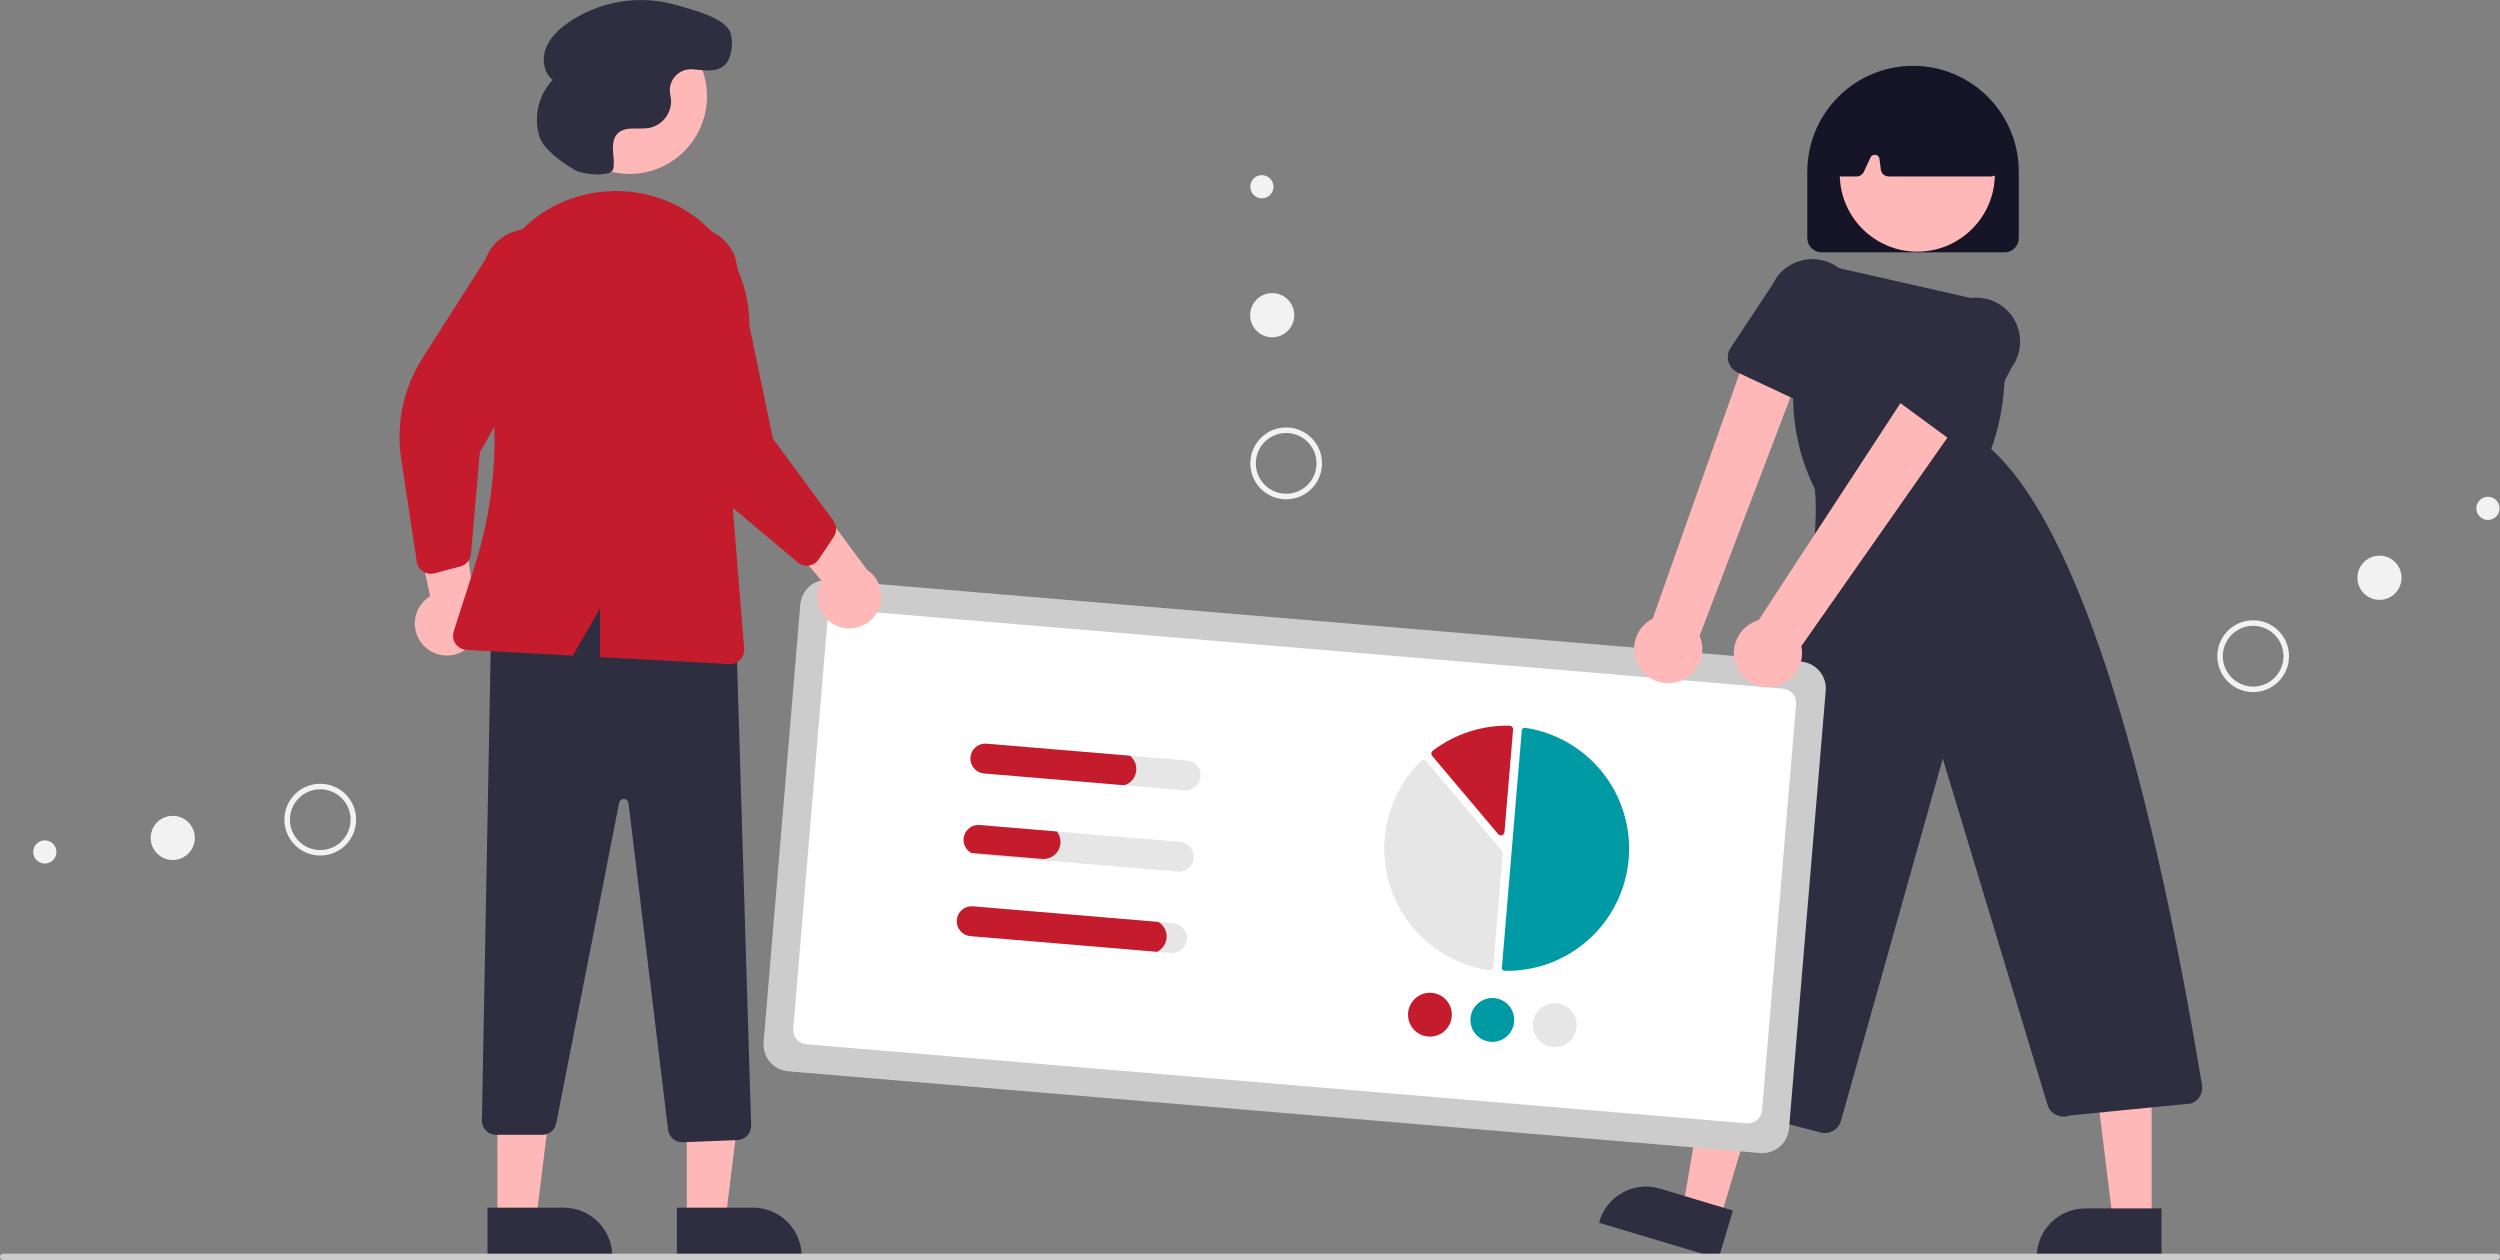
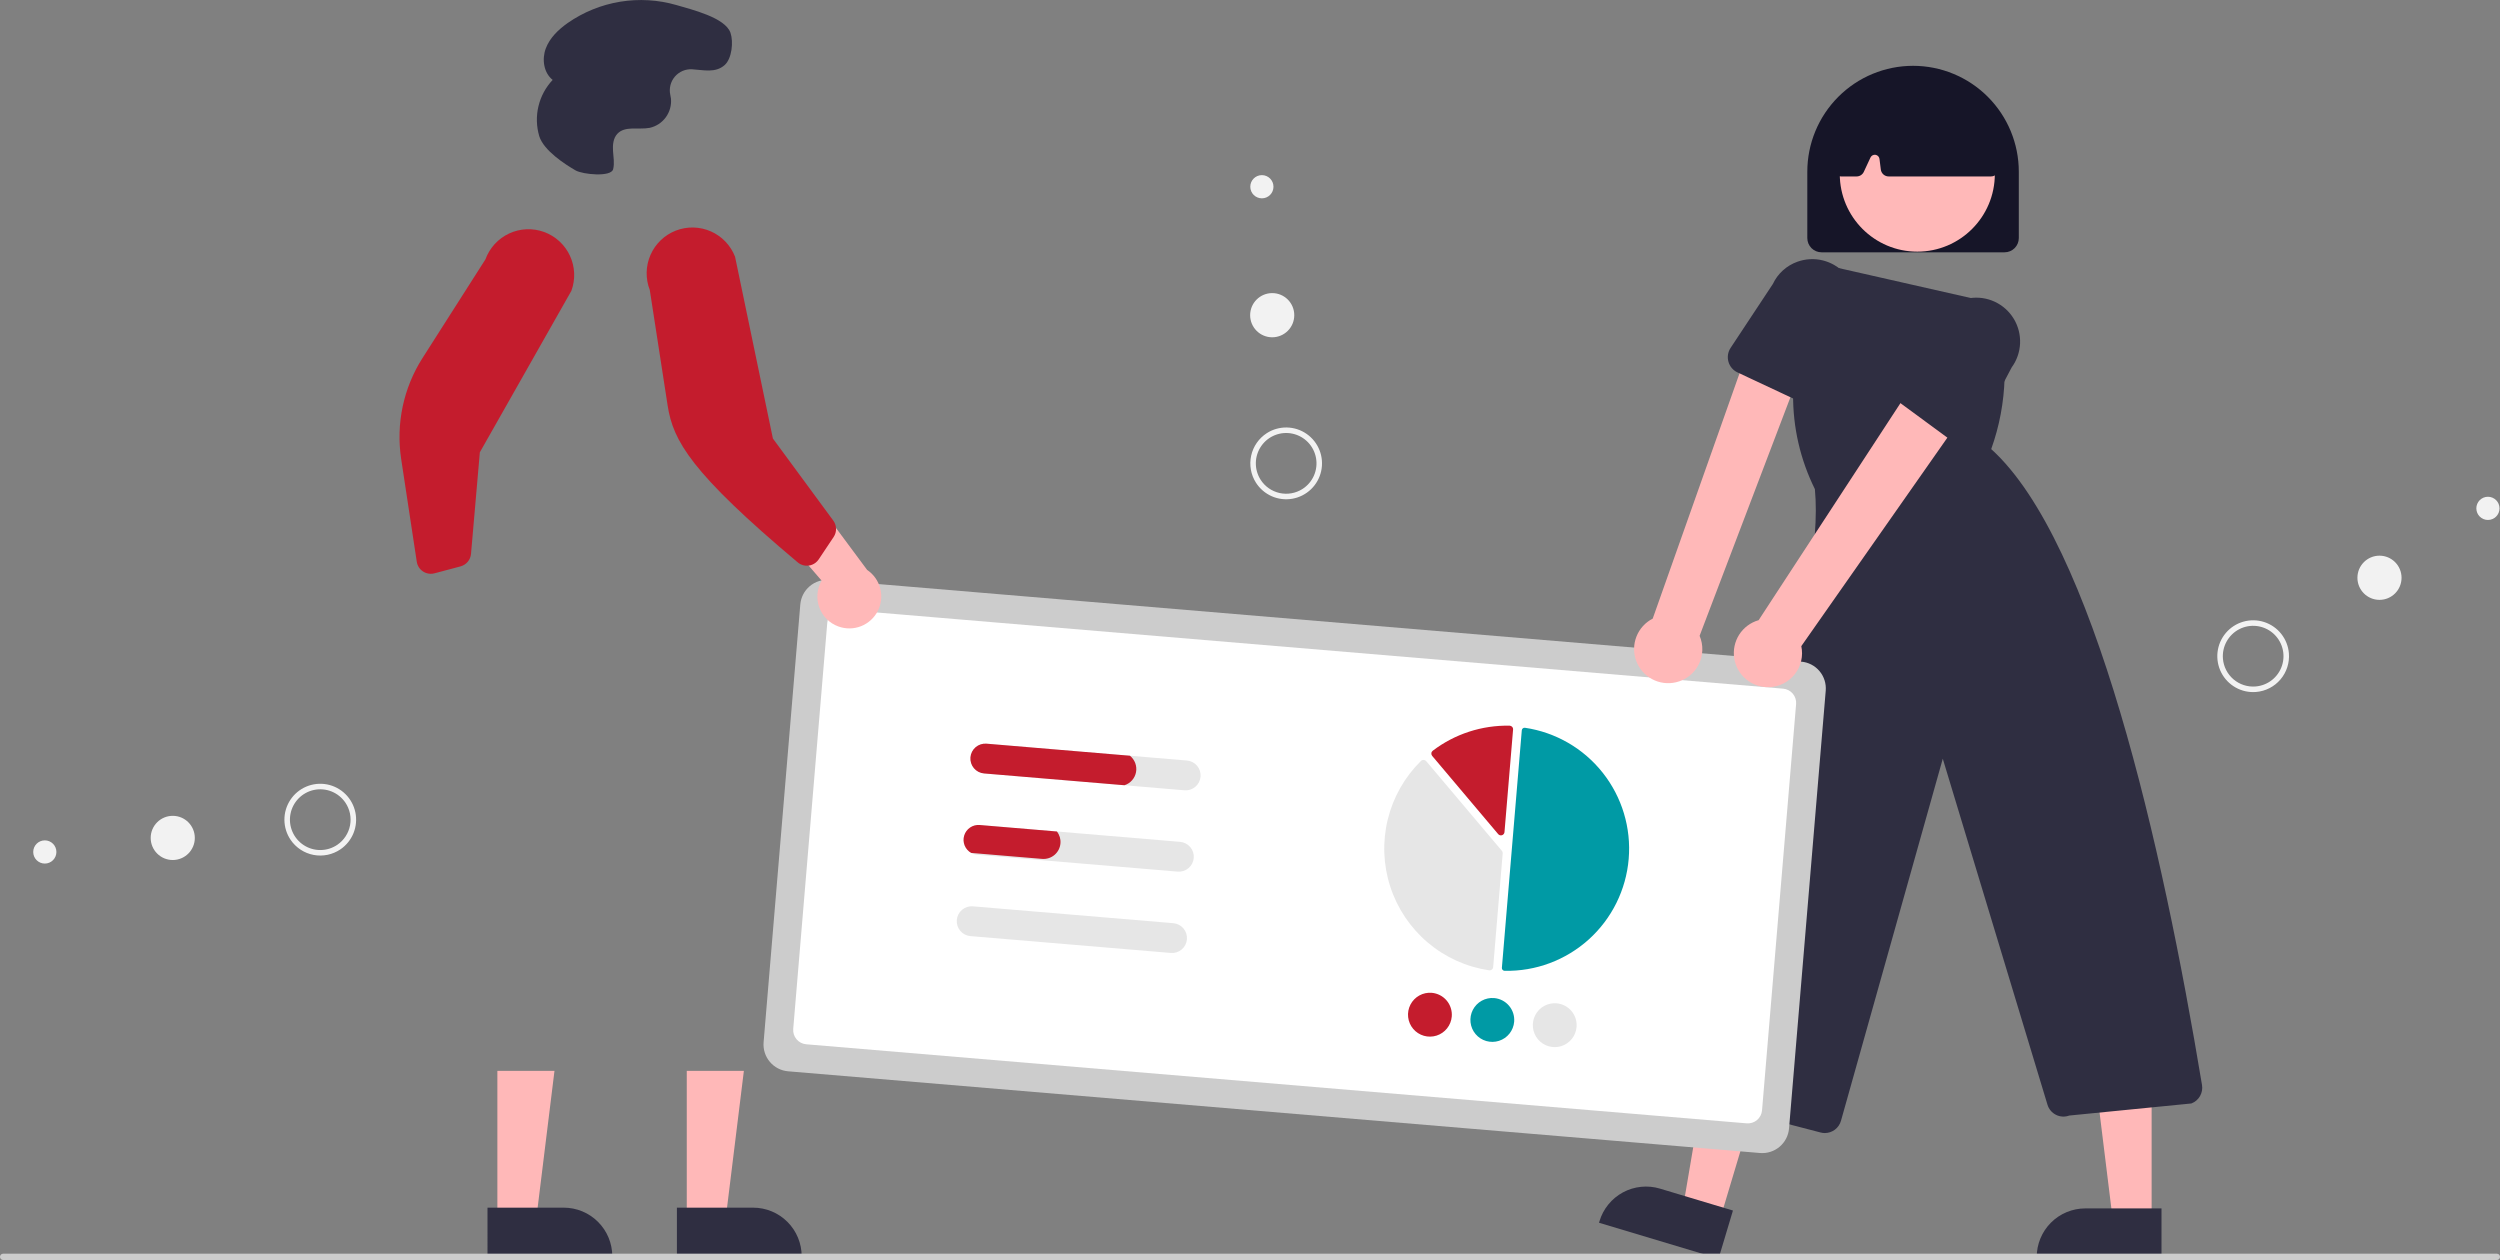
<svg xmlns="http://www.w3.org/2000/svg" width="625" height="315" viewBox="0 0 625 315" fill="none">
  <rect x="0" y="0" width="625" height="315" fill="#808080" stroke="none" />
  <g clip-path="url(#clip0)">
    <path d="M501.149 63.076H455.379C454.438 63.075 453.535 62.7 452.869 62.034C452.204 61.367 451.829 60.463 451.828 59.52V42.926C451.828 35.905 454.613 29.172 459.571 24.207C464.529 19.243 471.253 16.454 478.264 16.454C485.276 16.454 492 19.243 496.958 24.207C501.915 29.172 504.701 35.905 504.701 42.926V59.52C504.7 60.463 504.325 61.367 503.659 62.034C502.994 62.7 502.091 63.075 501.149 63.076V63.076Z" fill="#161528" />
    <path d="M429.964 304.953L420.697 302.17L427.006 265.053L440.683 269.16L429.964 304.953Z" fill="#FFB8B8" />
    <path d="M429.634 314.658L399.754 305.685L399.867 305.307C400.325 303.777 401.079 302.353 402.087 301.116C403.095 299.878 404.336 298.851 405.74 298.094C407.143 297.337 408.682 296.864 410.269 296.703C411.855 296.541 413.458 296.694 414.985 297.152L414.986 297.153L433.236 302.633L429.634 314.658Z" fill="#2F2E41" />
    <path d="M537.907 305.266H528.232L523.63 267.899L537.909 267.899L537.907 305.266Z" fill="#FFB8B8" />
    <path d="M540.374 314.658L509.179 314.657V314.262C509.179 312.665 509.493 311.084 510.103 309.609C510.713 308.133 511.607 306.793 512.735 305.664C513.862 304.535 515.201 303.639 516.674 303.028C518.147 302.417 519.726 302.103 521.321 302.103H521.322L540.374 302.104L540.374 314.658Z" fill="#2F2E41" />
    <path d="M479.326 62.913C490.031 62.913 498.709 54.224 498.709 43.505C498.709 32.785 490.031 24.096 479.326 24.096C468.622 24.096 459.944 32.785 459.944 43.505C459.944 54.224 468.622 62.913 479.326 62.913Z" fill="#FFB8B8" />
    <path d="M456.209 283.263C455.86 283.263 455.512 283.219 455.174 283.131L416.332 273.018C415.768 272.871 415.241 272.606 414.785 272.242C414.328 271.879 413.953 271.423 413.684 270.905C413.415 270.387 413.257 269.818 413.221 269.235C413.185 268.652 413.271 268.068 413.474 267.52C437.023 204.097 456.306 149.388 453.721 122.281C450.068 114.915 448.202 106.789 448.276 98.564L448.553 71.159C448.561 70.358 448.748 69.569 449.1 68.85C449.452 68.13 449.961 67.499 450.588 67.002C451.216 66.505 451.947 66.155 452.727 65.978C453.507 65.801 454.317 65.801 455.098 65.978L498.552 75.83L498.799 76.651C502.27 88.327 501.921 100.809 497.803 112.273C523.42 135.432 540.597 211.462 550.504 271.264C550.658 272.21 550.483 273.18 550.01 274.013C549.536 274.846 548.792 275.492 547.901 275.843L547.779 275.873L517.312 278.888C516.778 279.086 516.21 279.173 515.642 279.143C515.073 279.113 514.517 278.967 514.008 278.713C513.498 278.46 513.046 278.105 512.678 277.67C512.311 277.235 512.036 276.729 511.871 276.184L485.694 189.682L460.237 280.221C459.985 281.097 459.457 281.867 458.73 282.415C458.004 282.964 457.119 283.261 456.209 283.263V283.263Z" fill="#2F2E41" />
    <path d="M497.749 44.111H472.16C471.68 44.111 471.215 43.934 470.855 43.616C470.495 43.297 470.263 42.858 470.203 42.38L469.871 39.726C469.839 39.471 469.726 39.233 469.547 39.049C469.368 38.864 469.134 38.742 468.881 38.702C468.627 38.662 468.367 38.706 468.141 38.827C467.914 38.948 467.733 39.139 467.624 39.372L465.947 42.971C465.787 43.311 465.534 43.599 465.218 43.801C464.901 44.003 464.534 44.11 464.159 44.111H460.272C459.997 44.111 459.725 44.054 459.473 43.942C459.222 43.831 458.997 43.668 458.812 43.464C458.627 43.261 458.486 43.02 458.4 42.759C458.313 42.498 458.282 42.221 458.308 41.947L459.84 25.917C459.873 25.574 459.994 25.245 460.192 24.963C460.39 24.681 460.657 24.455 460.968 24.308C472.687 18.83 484.571 18.837 496.29 24.329C496.587 24.469 496.845 24.68 497.04 24.945C497.235 25.21 497.361 25.519 497.406 25.845L499.702 41.855C499.742 42.135 499.722 42.421 499.642 42.692C499.563 42.964 499.426 43.216 499.24 43.43C499.055 43.644 498.826 43.815 498.569 43.933C498.312 44.05 498.032 44.111 497.749 44.111V44.111Z" fill="#161528" />
    <path d="M440.012 288.252L197.022 267.825C195.25 267.674 193.61 266.826 192.462 265.466C191.314 264.106 190.752 262.345 190.899 260.57L200.075 151.115C200.226 149.341 201.073 147.699 202.432 146.549C203.79 145.4 205.548 144.837 207.321 144.984L450.31 165.411C452.082 165.561 453.722 166.41 454.87 167.77C456.018 169.13 456.58 170.891 456.433 172.666L447.257 282.121C447.106 283.895 446.259 285.537 444.901 286.687C443.542 287.836 441.784 288.399 440.012 288.252Z" fill="#CCCCCC" />
    <path d="M436.674 280.835L201.548 261.069C200.61 260.989 199.741 260.54 199.134 259.82C198.526 259.1 198.228 258.168 198.306 257.228L206.822 155.647C206.902 154.708 207.351 153.839 208.07 153.23C208.789 152.622 209.72 152.324 210.658 152.401L445.784 172.167C446.722 172.247 447.59 172.696 448.198 173.416C448.806 174.136 449.103 175.069 449.026 176.008L440.51 277.589C440.43 278.528 439.981 279.398 439.262 280.006C438.543 280.615 437.612 280.913 436.674 280.835Z" fill="white" />
    <path d="M376.109 242.702C376.124 242.703 376.139 242.704 376.154 242.704C383.909 242.862 391.432 240.056 397.195 234.857C402.957 229.658 406.525 222.456 407.174 214.717C407.823 206.977 405.503 199.281 400.687 193.192C395.872 187.104 388.921 183.081 381.248 181.942C381.153 181.928 381.057 181.933 380.964 181.958C380.871 181.983 380.785 182.026 380.71 182.086C380.635 182.145 380.573 182.219 380.528 182.302C380.483 182.386 380.456 182.479 380.449 182.573L375.471 241.948C375.456 242.133 375.515 242.316 375.634 242.457C375.754 242.598 375.925 242.687 376.109 242.702V242.702Z" fill="#009AA5" />
    <path d="M355.946 189.979C356.183 189.999 356.402 190.112 356.555 190.293L375.466 212.701C375.542 212.79 375.6 212.894 375.635 213.006C375.671 213.119 375.684 213.237 375.674 213.354L373.292 241.765C373.283 241.887 373.248 242.006 373.19 242.113C373.132 242.221 373.053 242.316 372.957 242.391C372.86 242.468 372.749 242.524 372.631 242.556C372.512 242.588 372.388 242.595 372.266 242.577C366.617 241.738 361.313 239.338 356.951 235.647C352.589 231.955 349.341 227.119 347.573 221.681C345.804 216.244 345.585 210.42 346.94 204.864C348.295 199.309 351.171 194.242 355.243 190.233C355.331 190.146 355.436 190.079 355.551 190.035C355.667 189.991 355.79 189.971 355.913 189.976L355.946 189.979Z" fill="#E6E6E6" />
    <path d="M377.45 181.421C377.678 181.441 377.89 181.546 378.043 181.716C378.125 181.807 378.188 181.913 378.227 182.03C378.266 182.146 378.28 182.269 378.27 182.391L376.121 208.025C376.106 208.201 376.039 208.369 375.929 208.508C375.819 208.646 375.67 208.749 375.501 208.803C375.333 208.857 375.152 208.859 374.982 208.811C374.812 208.762 374.661 208.663 374.546 208.528L358.044 188.975C357.966 188.882 357.907 188.774 357.872 188.657C357.836 188.541 357.825 188.419 357.838 188.298C357.852 188.177 357.889 188.06 357.949 187.954C358.009 187.848 358.09 187.755 358.186 187.682C363.703 183.489 370.47 181.282 377.394 181.419C377.413 181.419 377.431 181.42 377.45 181.421Z" fill="#C41C2D" />
    <path d="M362.941 254.131C362.85 255.212 362.441 256.243 361.766 257.091C361.091 257.94 360.179 258.569 359.147 258.899C358.114 259.229 357.007 259.245 355.966 258.945C354.924 258.645 353.995 258.043 353.295 257.214C352.596 256.385 352.157 255.367 352.036 254.289C351.914 253.21 352.114 252.12 352.611 251.156C353.108 250.191 353.88 249.396 354.828 248.871C355.776 248.345 356.859 248.114 357.939 248.204C359.386 248.328 360.726 249.021 361.664 250.132C362.601 251.243 363.061 252.681 362.941 254.131Z" fill="#C41C2D" />
    <path d="M378.541 255.443C378.451 256.524 378.042 257.554 377.366 258.403C376.691 259.252 375.78 259.881 374.747 260.211C373.715 260.541 372.608 260.557 371.566 260.257C370.525 259.957 369.595 259.354 368.896 258.525C368.196 257.696 367.758 256.678 367.636 255.6C367.514 254.522 367.715 253.431 368.212 252.467C368.709 251.503 369.48 250.708 370.429 250.182C371.377 249.657 372.46 249.425 373.539 249.516C374.987 249.639 376.327 250.332 377.264 251.444C378.202 252.555 378.661 253.993 378.541 255.443V255.443Z" fill="#009AA5" />
    <path d="M394.143 256.754C394.052 257.836 393.643 258.866 392.968 259.714C392.293 260.563 391.381 261.192 390.349 261.522C389.316 261.852 388.209 261.868 387.168 261.568C386.126 261.268 385.197 260.666 384.497 259.837C383.798 259.008 383.36 257.99 383.238 256.912C383.116 255.833 383.316 254.743 383.813 253.779C384.31 252.814 385.082 252.019 386.03 251.494C386.979 250.969 388.061 250.737 389.141 250.827C390.589 250.951 391.928 251.644 392.866 252.755C393.804 253.866 394.263 255.304 394.143 256.754V256.754Z" fill="#E6E6E6" />
    <path d="M296.737 190.132L246.637 185.92C246.149 185.879 245.658 185.935 245.192 186.084C244.725 186.233 244.293 186.473 243.919 186.789C243.545 187.106 243.237 187.493 243.012 187.929C242.787 188.364 242.651 188.84 242.61 189.329C242.569 189.817 242.624 190.309 242.773 190.776C242.922 191.243 243.161 191.677 243.477 192.051C243.794 192.426 244.18 192.734 244.615 192.959C245.05 193.184 245.526 193.321 246.013 193.362L296.113 197.573C297.099 197.656 298.077 197.344 298.832 196.704C299.587 196.065 300.058 195.152 300.141 194.165C300.224 193.178 299.912 192.199 299.273 191.443C298.635 190.686 297.723 190.215 296.737 190.132Z" fill="#E6E6E6" />
    <path d="M295.033 210.464L244.933 206.252C244.083 206.179 243.233 206.401 242.527 206.88C241.82 207.359 241.299 208.066 241.05 208.884C240.802 209.701 240.841 210.579 241.162 211.371C241.482 212.163 242.064 212.821 242.811 213.235C243.272 213.494 243.783 213.65 244.309 213.694L294.409 217.905C294.897 217.946 295.389 217.891 295.855 217.742C296.321 217.593 296.754 217.353 297.128 217.037C297.502 216.72 297.81 216.333 298.035 215.897C298.259 215.461 298.396 214.986 298.437 214.497C298.478 214.008 298.422 213.517 298.273 213.049C298.125 212.582 297.885 212.149 297.569 211.775C297.253 211.4 296.867 211.092 296.431 210.867C295.996 210.642 295.521 210.505 295.033 210.464V210.464Z" fill="#E6E6E6" />
    <path d="M293.328 230.796L243.228 226.584C242.74 226.543 242.249 226.599 241.782 226.748C241.316 226.897 240.883 227.137 240.509 227.453C240.135 227.77 239.827 228.157 239.603 228.592C239.378 229.028 239.242 229.504 239.201 229.992C239.16 230.481 239.215 230.973 239.364 231.44C239.513 231.907 239.752 232.34 240.068 232.715C240.384 233.089 240.771 233.398 241.206 233.623C241.641 233.848 242.116 233.985 242.604 234.026L292.704 238.237C293.192 238.278 293.683 238.223 294.15 238.074C294.616 237.924 295.049 237.685 295.423 237.368C295.797 237.052 296.105 236.665 296.33 236.229C296.554 235.793 296.691 235.317 296.732 234.829C296.773 234.34 296.717 233.848 296.568 233.381C296.419 232.914 296.18 232.481 295.864 232.106C295.548 231.732 295.161 231.423 294.726 231.199C294.291 230.974 293.816 230.837 293.328 230.796H293.328Z" fill="#E6E6E6" />
    <path d="M282.48 188.933L246.637 185.92C246.149 185.879 245.658 185.935 245.192 186.084C244.725 186.233 244.293 186.473 243.919 186.789C243.545 187.106 243.237 187.493 243.012 187.929C242.787 188.364 242.651 188.84 242.61 189.329C242.569 189.817 242.624 190.309 242.773 190.776C242.922 191.243 243.161 191.677 243.477 192.051C243.794 192.426 244.18 192.734 244.615 192.959C245.05 193.184 245.526 193.321 246.013 193.362L281.109 196.312C281.844 196.08 282.502 195.653 283.012 195.076C283.523 194.498 283.867 193.793 284.008 193.035C284.148 192.277 284.081 191.495 283.812 190.772C283.542 190.05 283.082 189.414 282.48 188.933V188.933Z" fill="#C41C2D" />
    <path d="M264.223 207.874L244.933 206.252C244.083 206.179 243.233 206.401 242.527 206.88C241.82 207.359 241.299 208.066 241.05 208.884C240.802 209.701 240.841 210.579 241.162 211.371C241.482 212.163 242.064 212.821 242.811 213.235L260.528 214.724C261.65 214.818 262.764 214.462 263.624 213.734C264.484 213.007 265.02 211.967 265.114 210.843C265.21 209.776 264.891 208.712 264.223 207.874V207.874Z" fill="#C41C2D" />
-     <path d="M289.585 230.481L243.228 226.584C242.74 226.543 242.249 226.599 241.782 226.748C241.316 226.897 240.883 227.137 240.509 227.453C240.135 227.77 239.827 228.157 239.603 228.592C239.378 229.028 239.242 229.504 239.201 229.992C239.16 230.481 239.215 230.973 239.364 231.44C239.513 231.907 239.752 232.34 240.068 232.715C240.384 233.089 240.771 233.398 241.206 233.623C241.641 233.848 242.116 233.985 242.604 234.026L289.26 237.948C289.949 237.615 290.536 237.101 290.957 236.46C291.378 235.82 291.618 235.078 291.652 234.312C291.685 233.546 291.511 232.785 291.147 232.111C290.783 231.436 290.243 230.873 289.585 230.481V230.481Z" fill="#C41C2D" />
    <path d="M419.027 170.562C420.234 170.281 421.365 169.739 422.34 168.973C423.316 168.207 424.111 167.236 424.671 166.129C425.232 165.022 425.542 163.806 425.582 162.565C425.622 161.325 425.39 160.091 424.902 158.95L452.222 87.178L438.276 83.739L413.178 154.655C411.318 155.603 409.871 157.201 409.109 159.146C408.348 161.092 408.325 163.249 409.046 165.21C409.767 167.171 411.182 168.798 413.021 169.785C414.86 170.771 416.997 171.048 419.027 170.562V170.562Z" fill="#FFB8B8" />
    <path d="M453.534 101.646C452.92 101.647 452.313 101.511 451.756 101.251H451.756L434.368 93.101C433.822 92.845 433.337 92.474 432.947 92.013C432.557 91.553 432.271 91.013 432.108 90.432C431.945 89.851 431.908 89.241 432.002 88.644C432.095 88.048 432.316 87.478 432.648 86.975L443.215 70.995C443.819 69.707 444.673 68.552 445.726 67.598C446.78 66.644 448.012 65.909 449.352 65.435C451.389 64.698 453.598 64.581 455.701 65.101C457.804 65.62 459.706 66.752 461.166 68.354C462.626 69.956 463.58 71.955 463.906 74.099C464.232 76.243 463.916 78.436 462.997 80.4L457.554 98.65C457.295 99.516 456.764 100.275 456.04 100.815C455.316 101.355 454.437 101.646 453.534 101.646L453.534 101.646Z" fill="#2F2E41" />
    <path d="M442.316 171.786C443.554 171.745 444.769 171.433 445.874 170.871C446.979 170.309 447.948 169.511 448.711 168.533C449.475 167.556 450.016 166.423 450.295 165.214C450.574 164.005 450.585 162.749 450.327 161.535L494.674 98.241L481.421 91.129L439.657 155.045C437.65 155.614 435.92 156.901 434.796 158.662C433.673 160.422 433.233 162.535 433.561 164.598C433.889 166.662 434.961 168.533 436.574 169.858C438.188 171.183 440.231 171.869 442.316 171.786V171.786Z" fill="#FFB8B8" />
    <path d="M490.323 110.957C489.431 110.957 488.562 110.672 487.842 110.143L472.363 98.772C471.876 98.415 471.473 97.957 471.179 97.43C470.886 96.902 470.709 96.318 470.662 95.716C470.614 95.114 470.696 94.509 470.904 93.942C471.111 93.375 471.437 92.859 471.861 92.43L485.321 78.804C486.163 77.658 487.224 76.691 488.442 75.959C489.661 75.227 491.012 74.745 492.418 74.541C494.559 74.212 496.749 74.527 498.711 75.445C500.674 76.363 502.32 77.843 503.443 79.698C504.565 81.552 505.114 83.699 505.018 85.865C504.923 88.032 504.189 90.122 502.907 91.871L494.034 108.717C493.678 109.393 493.144 109.959 492.49 110.353C491.836 110.748 491.087 110.957 490.323 110.957V110.957Z" fill="#2F2E41" />
    <path d="M209.571 156.607C208.481 156.211 207.49 155.58 206.669 154.759C205.848 153.939 205.217 152.947 204.82 151.856C204.423 150.764 204.27 149.599 204.371 148.442C204.473 147.284 204.826 146.164 205.407 145.158L186.974 123.788L201.505 121.894L216.782 142.478C218.404 143.567 219.571 145.214 220.062 147.107C220.553 149 220.333 151.008 219.444 152.749C218.555 154.491 217.059 155.846 215.24 156.557C213.42 157.268 211.403 157.285 209.571 156.607H209.571Z" fill="#FFB8B8" />
-     <path d="M105.67 161.123C104.905 160.249 104.341 159.218 104.017 158.103C103.693 156.987 103.617 155.814 103.795 154.666C103.973 153.518 104.4 152.424 105.046 151.459C105.692 150.494 106.541 149.682 107.534 149.082L101.675 121.46L115.318 126.817L118.79 152.226C119.687 153.963 119.917 155.97 119.435 157.865C118.953 159.761 117.794 161.413 116.177 162.51C114.559 163.606 112.596 164.071 110.66 163.815C108.724 163.56 106.948 162.602 105.67 161.123V161.123Z" fill="#FFB8B8" />
    <path d="M171.693 305.078L181.368 305.078L185.97 267.71L171.691 267.711L171.693 305.078Z" fill="#FFB8B8" />
    <path d="M169.225 301.915L188.277 301.915H188.278C189.873 301.915 191.452 302.229 192.925 302.84C194.398 303.451 195.737 304.347 196.864 305.476C197.992 306.605 198.886 307.945 199.496 309.42C200.106 310.895 200.42 312.476 200.42 314.073V314.468L169.225 314.469L169.225 301.915Z" fill="#2F2E41" />
    <path d="M124.344 305.078L134.019 305.078L138.621 267.71L124.343 267.711L124.344 305.078Z" fill="#FFB8B8" />
    <path d="M121.876 301.915L140.929 301.915H140.93C142.524 301.915 144.103 302.229 145.576 302.84C147.049 303.451 148.388 304.347 149.515 305.476C150.643 306.605 151.537 307.945 152.148 309.42C152.758 310.895 153.072 312.476 153.072 314.073V314.468L121.877 314.469L121.876 301.915Z" fill="#2F2E41" />
-     <path d="M170.544 285.568C169.677 285.564 168.842 285.245 168.193 284.67C167.544 284.094 167.126 283.302 167.017 282.441L157.123 200.788C157.089 200.508 156.957 200.249 156.749 200.058C156.542 199.867 156.273 199.756 155.992 199.746C155.71 199.735 155.434 199.826 155.213 200.001C154.992 200.176 154.841 200.425 154.786 200.702L139.055 280.837C138.895 281.645 138.46 282.372 137.825 282.896C137.189 283.419 136.393 283.706 135.57 283.707H124.022C123.55 283.707 123.083 283.613 122.647 283.43C122.212 283.247 121.818 282.979 121.487 282.642C121.157 282.304 120.896 281.904 120.722 281.465C120.548 281.026 120.462 280.556 120.471 280.084L122.783 156.65L122.971 156.537C139.817 146.493 159.674 145.836 183.677 154.53L183.929 154.621L187.787 281.356C187.813 282.292 187.47 283.2 186.832 283.885C186.195 284.57 185.314 284.977 184.38 285.017L170.684 285.566C170.637 285.567 170.59 285.568 170.544 285.568Z" fill="#2F2E41" />
-     <path d="M157.362 43.48C168.066 43.48 176.744 34.79 176.744 24.071C176.744 13.352 168.066 4.662 157.362 4.662C146.657 4.662 137.979 13.352 137.979 24.071C137.979 34.79 146.657 43.48 157.362 43.48Z" fill="#FFB8B8" />
-     <path d="M202.22 141.393C201.726 141.463 201.223 141.429 200.743 141.291C200.264 141.154 199.818 140.917 199.436 140.597L179.561 123.896C172.765 118.187 168.272 110.2 166.916 101.421L162.446 72.498C161.899 71.096 161.633 69.6 161.664 68.094C161.694 66.589 162.021 65.105 162.625 63.726C163.229 62.347 164.099 61.102 165.184 60.06C166.269 59.018 167.549 58.2 168.95 57.654C170.351 57.108 171.846 56.844 173.349 56.876C174.852 56.909 176.334 57.238 177.71 57.844C179.086 58.451 180.329 59.323 181.368 60.411C182.407 61.499 183.222 62.782 183.766 64.185L193.225 109.631L208.322 130.151C208.754 130.741 208.994 131.449 209.011 132.179C209.028 132.91 208.82 133.628 208.416 134.236L204.671 139.848C204.269 140.45 203.694 140.915 203.021 141.18C202.764 141.283 202.495 141.354 202.22 141.393V141.393Z" fill="#C41C2D" />
+     <path d="M202.22 141.393C201.726 141.463 201.223 141.429 200.743 141.291C200.264 141.154 199.818 140.917 199.436 140.597C172.765 118.187 168.272 110.2 166.916 101.421L162.446 72.498C161.899 71.096 161.633 69.6 161.664 68.094C161.694 66.589 162.021 65.105 162.625 63.726C163.229 62.347 164.099 61.102 165.184 60.06C166.269 59.018 167.549 58.2 168.95 57.654C170.351 57.108 171.846 56.844 173.349 56.876C174.852 56.909 176.334 57.238 177.71 57.844C179.086 58.451 180.329 59.323 181.368 60.411C182.407 61.499 183.222 62.782 183.766 64.185L193.225 109.631L208.322 130.151C208.754 130.741 208.994 131.449 209.011 132.179C209.028 132.91 208.82 133.628 208.416 134.236L204.671 139.848C204.269 140.45 203.694 140.915 203.021 141.18C202.764 141.283 202.495 141.354 202.22 141.393V141.393Z" fill="#C41C2D" />
    <path d="M105.756 142.869C105.339 142.595 104.984 142.236 104.714 141.816C104.445 141.395 104.267 140.923 104.191 140.429L100.292 114.743C98.958 105.962 100.855 96.993 105.63 89.507L121.358 64.839C121.873 63.424 122.661 62.125 123.677 61.016C124.693 59.906 125.918 59.008 127.281 58.373C128.644 57.737 130.119 57.378 131.621 57.314C133.123 57.25 134.623 57.483 136.035 58C137.447 58.517 138.744 59.307 139.85 60.326C140.957 61.345 141.853 62.572 142.485 63.938C143.118 65.304 143.475 66.781 143.538 68.285C143.6 69.79 143.365 71.291 142.847 72.705L119.961 113.076L117.754 138.468C117.689 139.196 117.402 139.887 116.933 140.446C116.463 141.006 115.834 141.407 115.129 141.597L108.615 143.331C107.916 143.517 107.178 143.485 106.498 143.24C106.237 143.146 105.988 143.021 105.756 142.869Z" fill="#C41C2D" />
-     <path d="M178.561 58.538C175.232 54.882 171.126 52.021 166.545 50.167C161.965 48.312 157.027 47.511 152.096 47.823C151.772 47.843 151.449 47.866 151.128 47.891H151.127C146.454 48.261 141.913 49.626 137.809 51.894C133.704 54.163 130.131 57.283 127.327 61.045C124.477 64.86 122.472 69.241 121.448 73.894C120.424 78.547 120.404 83.365 121.389 88.027C125.147 105.841 124.196 124.33 118.629 141.664L113.43 157.831C113.263 158.349 113.217 158.898 113.296 159.437C113.375 159.975 113.576 160.488 113.885 160.937C114.193 161.385 114.6 161.756 115.074 162.022C115.548 162.288 116.077 162.442 116.62 162.471L143.202 163.902L150.004 152.136V164.268L182.313 166.008C182.377 166.011 182.441 166.013 182.504 166.013C182.995 166.013 183.48 165.911 183.929 165.714C184.378 165.517 184.781 165.229 185.114 164.868C185.446 164.507 185.7 164.081 185.86 163.617C186.02 163.153 186.082 162.661 186.043 162.171L182.391 116.827L186.972 86.03C187.713 81.11 187.342 76.085 185.887 71.327C184.431 66.569 181.928 62.199 178.561 58.538V58.538Z" fill="#C41C2D" />
    <path d="M143.891 42.599C145.686 43.633 152.779 44.319 153.284 42.308L153.295 42.264C153.647 40.791 153.354 39.253 153.254 37.742C153.153 36.23 153.3 34.57 154.328 33.459C156.244 31.388 159.653 32.486 162.424 31.962C164.046 31.599 165.482 30.657 166.461 29.311C167.44 27.965 167.895 26.308 167.742 24.65C167.703 24.336 167.641 24.022 167.572 23.707C167.398 22.911 167.412 22.085 167.611 21.295C167.81 20.505 168.189 19.772 168.719 19.153C169.248 18.534 169.914 18.047 170.663 17.729C171.413 17.411 172.226 17.272 173.038 17.321C175.838 17.482 178.86 18.331 181.177 16.255C182.968 14.649 183.405 10.468 182.618 8.193C181.295 4.37 172.822 2.368 169.122 1.268C164.547 -0.056 159.734 -0.342 155.034 0.43C150.334 1.202 145.865 3.014 141.952 5.732C139.615 7.382 137.433 9.454 136.437 12.138C135.441 14.821 135.921 18.207 138.167 19.978C136.426 21.824 135.2 24.095 134.612 26.565C134.024 29.035 134.095 31.616 134.816 34.049C135.926 37.629 141.22 41.06 143.891 42.599Z" fill="#2F2E41" />
    <path d="M624.211 315H0.789C0.58 315 0.379 314.917 0.231 314.769C0.083 314.62 0 314.419 0 314.21C0 314 0.083 313.799 0.231 313.651C0.379 313.503 0.58 313.42 0.789 313.42H624.211C624.42 313.42 624.621 313.503 624.769 313.651C624.917 313.799 625 314 625 314.21C625 314.419 624.917 314.62 624.769 314.769C624.621 314.917 624.42 315 624.211 315Z" fill="#CCCCCC" />
    <path d="M564.01 172.994C562.243 173.137 560.473 172.752 558.925 171.887C557.377 171.023 556.119 169.718 555.312 168.138C554.504 166.557 554.182 164.773 554.387 163.01C554.592 161.247 555.315 159.584 556.464 158.232C557.613 156.88 559.136 155.9 560.841 155.415C562.546 154.93 564.357 154.962 566.044 155.507C567.731 156.053 569.218 157.087 570.318 158.479C571.418 159.871 572.082 161.558 572.224 163.328C572.415 165.7 571.657 168.052 570.116 169.864C568.576 171.677 566.379 172.803 564.01 172.994V172.994ZM563.899 171.618C565.394 171.497 566.82 170.936 567.996 170.003C569.172 169.071 570.046 167.811 570.507 166.382C570.968 164.952 570.995 163.418 570.585 161.973C570.176 160.529 569.347 159.238 568.205 158.264C567.062 157.291 565.657 156.679 564.167 156.505C562.678 156.331 561.17 156.604 559.835 157.288C558.499 157.972 557.397 159.038 556.666 160.35C555.936 161.662 555.61 163.161 555.731 164.658C555.811 165.652 556.085 166.621 556.539 167.508C556.993 168.396 557.617 169.186 558.375 169.832C559.134 170.478 560.012 170.969 560.96 171.275C561.907 171.582 562.906 171.698 563.899 171.618V171.618Z" fill="#F2F2F2" />
    <path d="M594.872 149.965C597.918 149.965 600.388 147.492 600.388 144.442C600.388 141.392 597.918 138.919 594.872 138.919C591.826 138.919 589.356 141.392 589.356 144.442C589.356 147.492 591.826 149.965 594.872 149.965Z" fill="#F2F2F2" />
    <path d="M621.983 129.991C623.583 129.991 624.88 128.692 624.88 127.09C624.88 125.488 623.583 124.189 621.983 124.189C620.383 124.189 619.086 125.488 619.086 127.09C619.086 128.692 620.383 129.991 621.983 129.991Z" fill="#F2F2F2" />
    <path d="M316.715 108.281C318.208 107.325 319.952 106.834 321.724 106.871C323.496 106.907 325.218 107.468 326.672 108.485C328.125 109.501 329.245 110.926 329.89 112.579C330.535 114.233 330.675 116.04 330.294 117.774C329.913 119.507 329.027 121.089 327.748 122.318C326.469 123.548 324.855 124.369 323.11 124.68C321.365 124.991 319.566 124.776 317.943 124.064C316.319 123.351 314.943 122.172 313.989 120.677V120.677C312.711 118.67 312.281 116.238 312.792 113.914C313.303 111.591 314.714 109.565 316.715 108.281ZM325.625 122.243C326.889 121.434 327.885 120.268 328.487 118.892C329.089 117.517 329.271 115.993 329.008 114.514C328.745 113.036 328.051 111.668 327.012 110.584C325.973 109.501 324.637 108.75 323.172 108.427C321.707 108.104 320.18 108.223 318.783 108.77C317.385 109.316 316.181 110.265 315.323 111.497C314.464 112.728 313.989 114.187 313.959 115.689C313.928 117.19 314.343 118.667 315.151 119.933V119.933C316.235 121.628 317.947 122.824 319.911 123.257C321.874 123.69 323.929 123.325 325.625 122.243L325.625 122.243Z" fill="#F2F2F2" />
    <path d="M318.052 84.322C321.098 84.322 323.567 81.849 323.567 78.799C323.567 75.748 321.098 73.275 318.052 73.275C315.006 73.275 312.536 75.748 312.536 78.799C312.536 81.849 315.006 84.322 318.052 84.322Z" fill="#F2F2F2" />
    <path d="M315.471 49.584C317.071 49.584 318.368 48.285 318.368 46.683C318.368 45.08 317.071 43.782 315.471 43.782C313.87 43.782 312.573 45.08 312.573 46.683C312.573 48.285 313.87 49.584 315.471 49.584Z" fill="#F2F2F2" />
    <path d="M72.657 209.966C71.659 208.498 71.119 206.768 71.104 204.993C71.089 203.218 71.6 201.478 72.572 199.994C73.544 198.51 74.934 197.347 76.566 196.654C78.198 195.961 79.999 195.768 81.74 196.099C83.481 196.431 85.086 197.272 86.35 198.516C87.614 199.761 88.481 201.353 88.842 203.091C89.202 204.829 89.04 206.635 88.376 208.28C87.711 209.926 86.575 211.338 85.109 212.336C83.143 213.673 80.728 214.174 78.393 213.73C76.059 213.285 73.996 211.932 72.657 209.966V209.966ZM86.336 200.644C85.492 199.402 84.299 198.439 82.909 197.876C81.518 197.313 79.992 197.175 78.523 197.481C77.055 197.787 75.71 198.521 74.658 199.592C73.607 200.663 72.896 202.023 72.616 203.498C72.336 204.974 72.499 206.5 73.085 207.882C73.67 209.265 74.653 210.443 75.907 211.267C77.161 212.09 78.631 212.523 80.131 212.51C81.631 212.498 83.093 212.04 84.333 211.195C85.994 210.06 87.138 208.312 87.513 206.334C87.889 204.356 87.466 202.31 86.336 200.644H86.336Z" fill="#F2F2F2" />
    <path d="M43.188 215.004C46.234 215.004 48.703 212.531 48.703 209.481C48.703 206.43 46.234 203.958 43.188 203.958C40.141 203.958 37.672 206.43 37.672 209.481C37.672 212.531 40.141 215.004 43.188 215.004Z" fill="#F2F2F2" />
    <path d="M11.204 215.894C12.804 215.894 14.101 214.595 14.101 212.993C14.101 211.39 12.804 210.091 11.204 210.091C9.604 210.091 8.307 211.39 8.307 212.993C8.307 214.595 9.604 215.894 11.204 215.894Z" fill="#F2F2F2" />
  </g>
  <defs>
    <clipPath id="clip0">
      <rect width="625" height="315" fill="white" />
    </clipPath>
  </defs>
</svg>